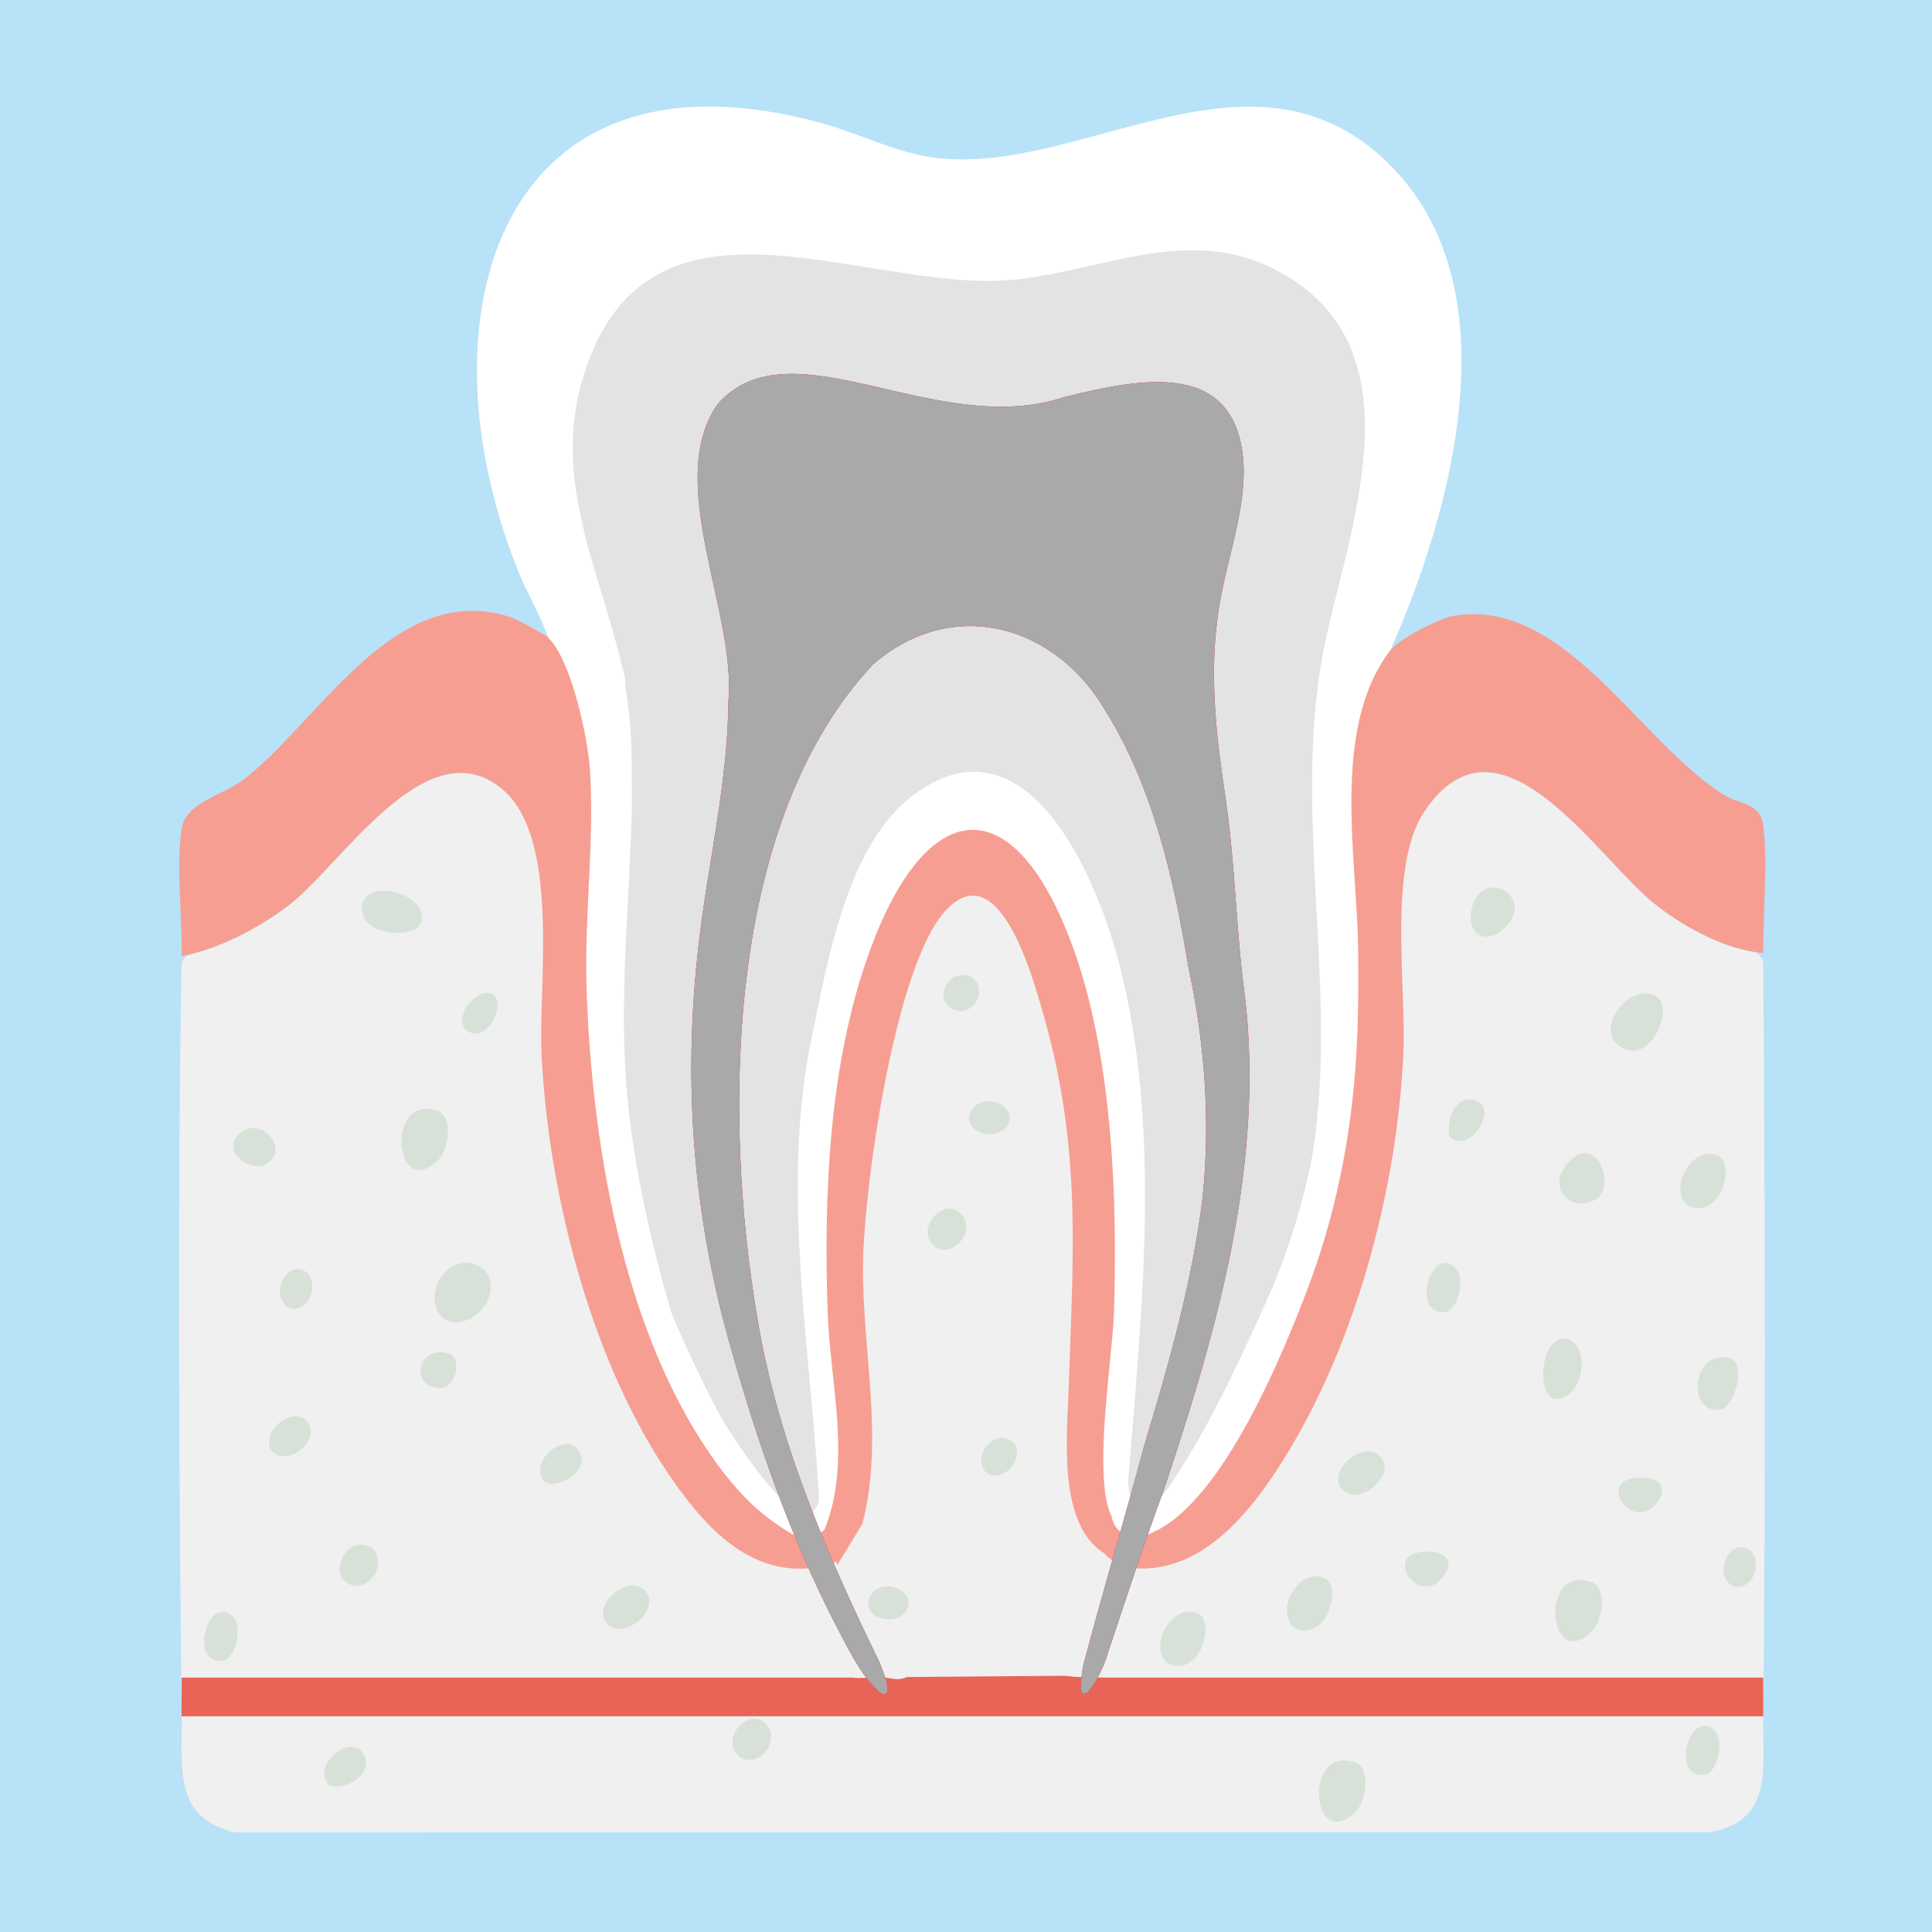
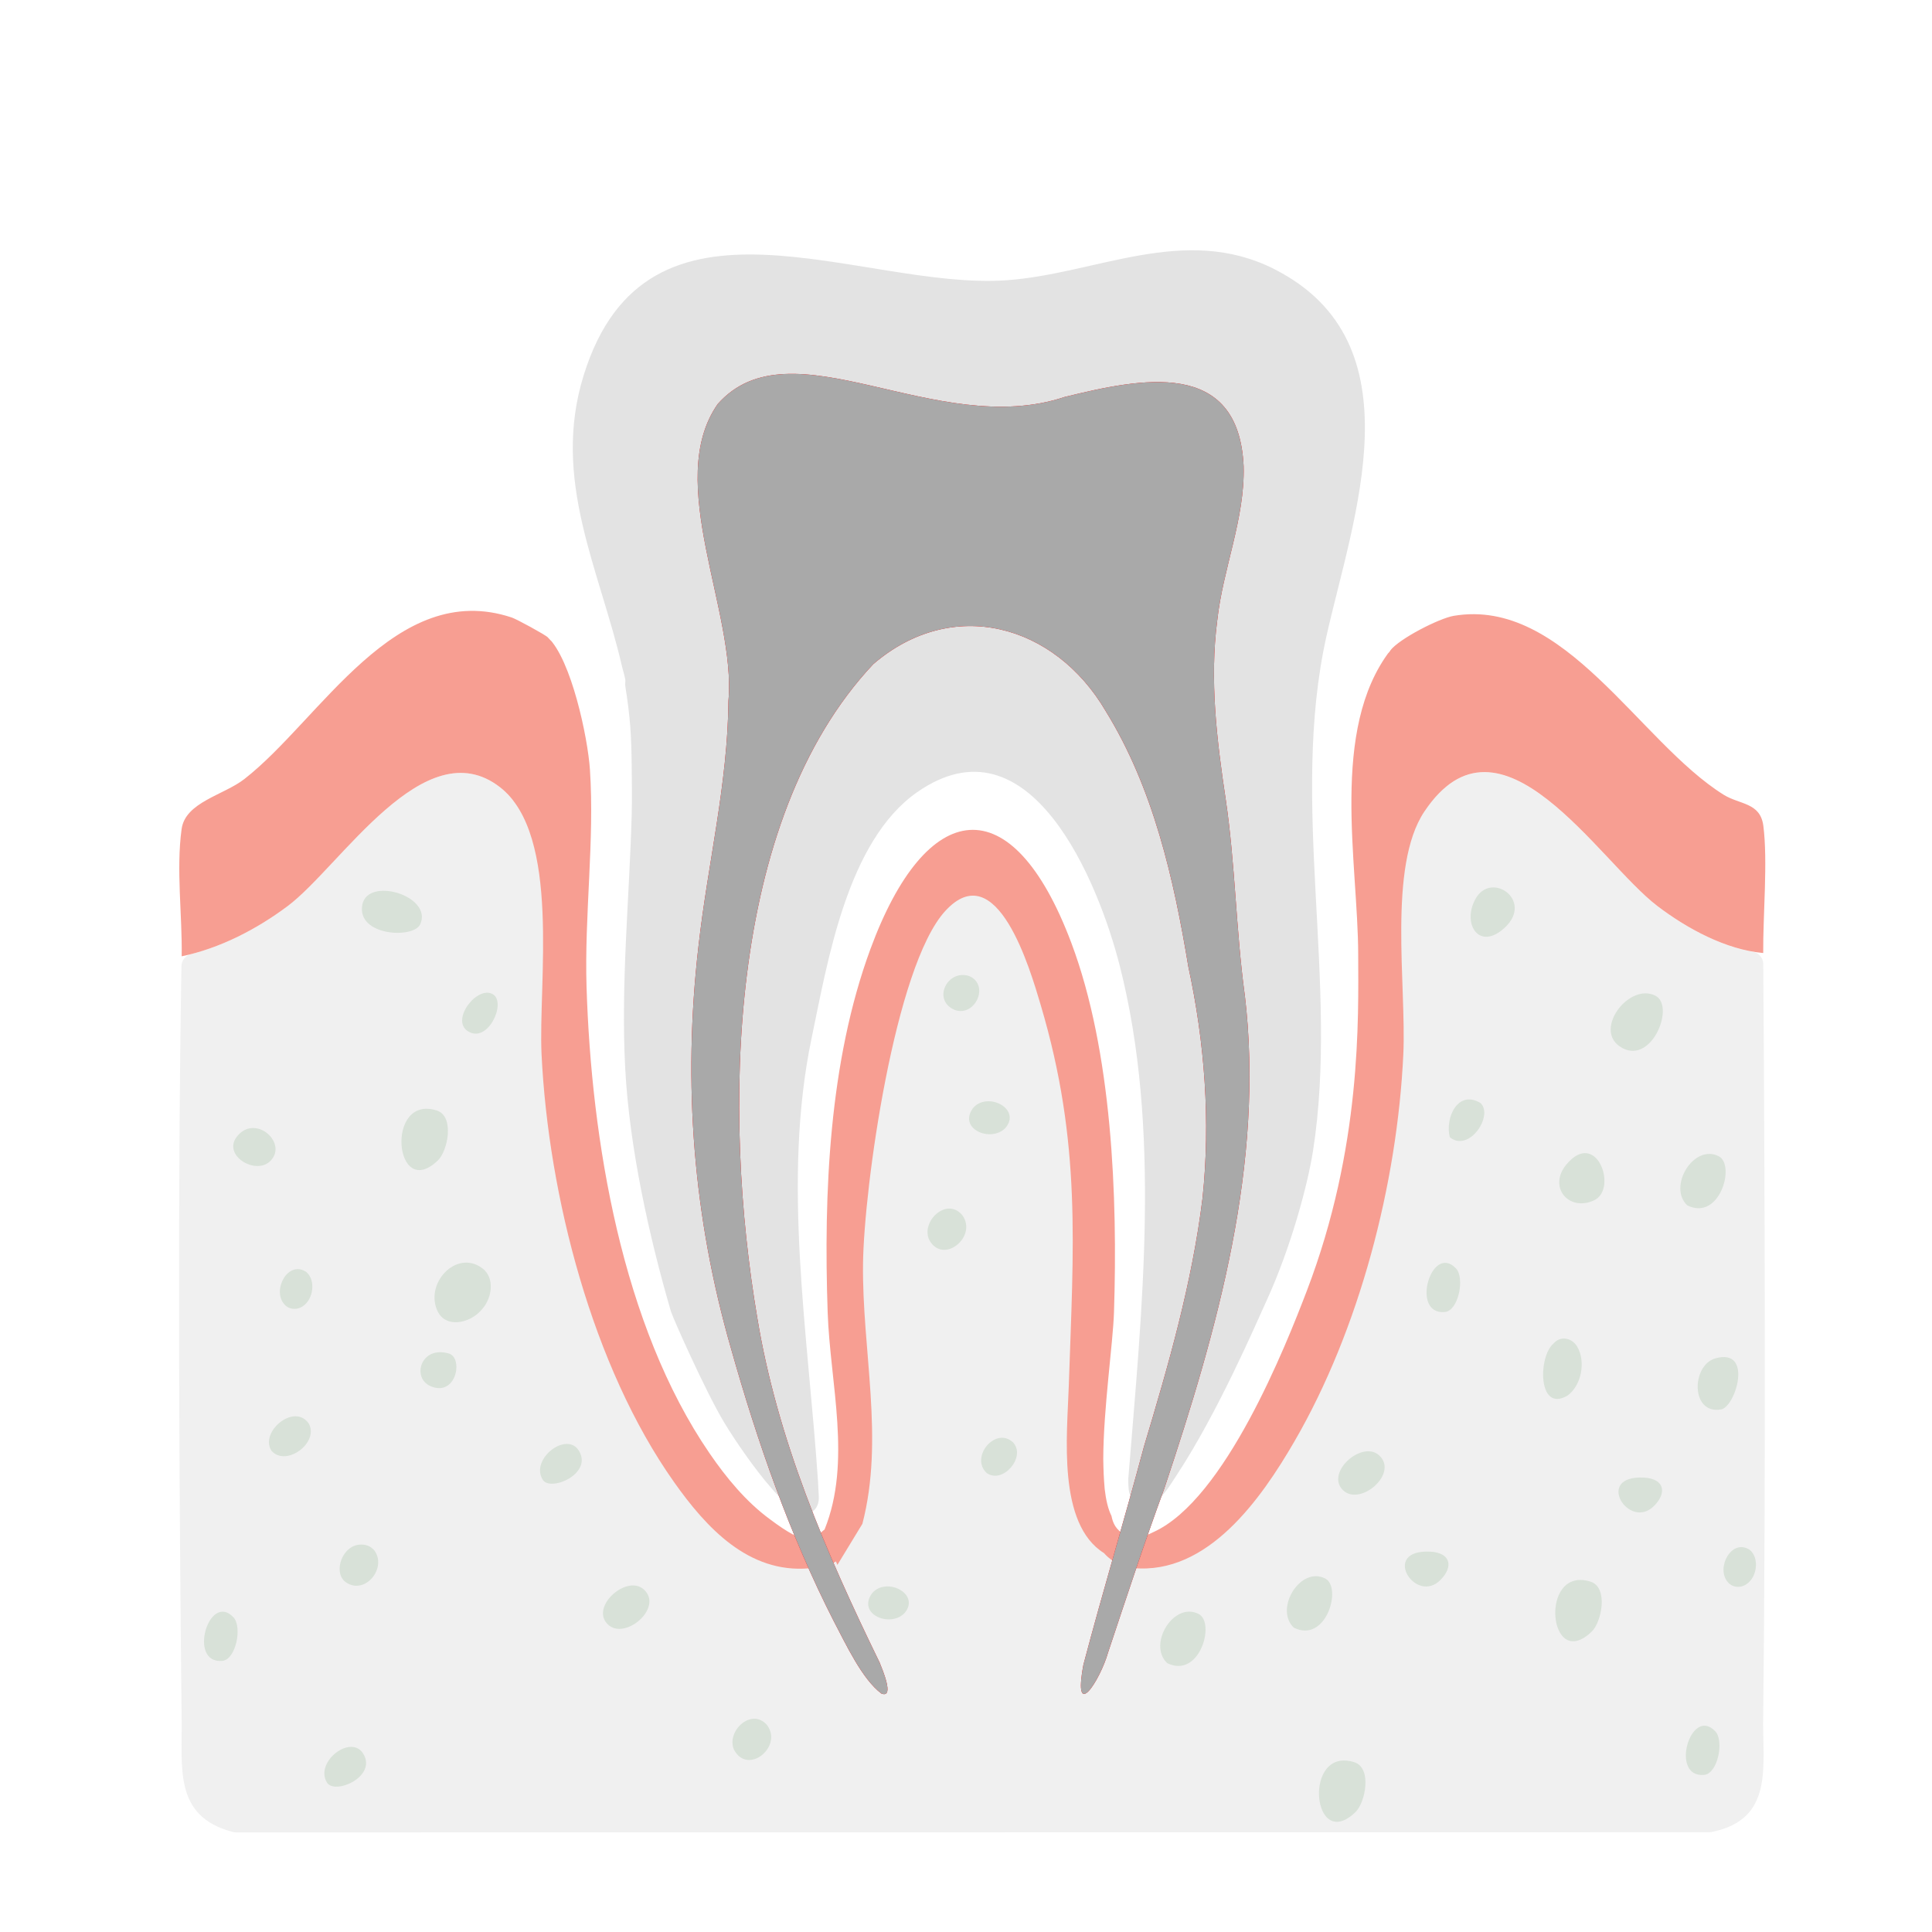
<svg xmlns="http://www.w3.org/2000/svg" viewBox="0 0 600 600">
  <defs>
    <style>      .cls-3 { fill: #b8e2f8; }      .pulpa { fill: red; }      .inflamacion { fill: none; stroke: darkred; stroke-width: 12; opacity: 0; }       .cls-1 {        fill: #e3e3e3;      }      .cls-2 {        fill: #e86456;      }      .cls-4 {        fill: #fff;      }      .cls-5 {        fill: #f0f0f0;      }      .cls-6 {        fill: #fbe9ce;      }      .cls-7 {        fill: #e38173;      }      .cls-8 {        fill: #d8e1d8;      }      .cls-9 {        fill: #f79e92;      }    </style>
    <mask id="rellenoMask">
      <rect width="600" height="600" fill="black" />
      <rect width="600" height="600" y="600" fill="white">
        <animate attributeName="y" dur="10s" repeatCount="indefinite" values="600;600;0;0" keyTimes="0;0.4;0.5;1" />
      </rect>
    </mask>
  </defs>
-   <rect class="cls-3" width="600" height="600" />
  <g id="Capa_1" data-name="Capa 1">
    <path class="cls-5" d="M547.58,533c.81-73.77.53-159.45.02-233.58-.01-1.89-1.37-3.52-3.24-3.84-10.62-1.82-21.34-7.85-29.65-14.17-16.37-12.46-42.45-54.23-64.63-37.82-.1.07-.19.14-.29.2-19.55,11.67-166.78,40.46-288.8,5.72-.77-.22-1.46-.66-1.96-1.28-1.13-1.4-2.38-2.67-3.78-3.75-23.45-18.2-49.55,24.69-65.97,36.95-8.86,6.62-19.18,12.13-29.97,14.89-1.72.44-2.93,1.96-2.96,3.74-1.24,73.79-.74,159.4.05,232.94.3,15.71-2.78,31.05,15.91,35.94.33.09.67.13,1.01.13l457.4-.04c.27,0,.54-.03.8-.08,19.63-3.91,15.76-20.51,16.05-35.95Z" />
-     <path class="cls-6" d="M254.08,472c-.48-.15-.89-.49-1-1,.33.29.81.61,1,1Z" />
  </g>
  <g id="Capa_3" data-name="Capa 3">
-     <path class="cls-2" d="M547.58,521h-206.65s0-.02,0-.03c-3.43-.02-6.86-.1-10.26-.53-.02,0-.05,0-.07-.01l-48.94.39c-1.33.6-2.86.82-4.57.5-.97-.18-1.93-.29-2.91-.36-2.52.01-5.03.15-7.54.17-.6,0-1.17-.05-1.73-.13H56.41c.04,3.99-.08,8.02,0,12.01h491.17c.08-3.99-.04-8.01,0-12Z" />
-     <path class="cls-7" d="M370.88,315c3.17-.56,1.77,1.6,1.96,3.49,2.13,21.44,2.52,38.36-.11,59.86-.22,1.77-.08,9.25-2.85,8.65,2.52-26.37,3.79-45.32,1-72Z" />
    <path class="cls-9" d="M547.62,256.46c-.95-7.29-7.33-6.53-12.33-9.65-26.28-16.41-49.41-61.34-83.8-55.56-4.53.76-16.91,7.09-19.72,10.75-.17.22-.31.44-.48.66-26.71,7.83-54.99,8.09-82.61,9.13-29.19,1.11-58.41,1.74-87.62,1.9-7.3.04-14.61.05-21.91.03-5.07-.01-11.21-1.01-16.47-.18-2.76-.23-5.62-.08-8.35-.37-3.83-.4-7.63-1.11-11.36-2.05-11.14-2.79-21.13-8.85-31.97-12.29-.26-.3-.52-.58-.78-.84-.94-.9-9.72-5.69-11.27-6.21-36.17-12.07-59.43,31.77-83.09,50.18-6.42,4.99-18.31,7.16-19.46,15.51-1.74,12.55.24,26.92.02,39.52,11.84-2.46,23.23-8.36,32.88-15.57,16.42-12.26,42.52-55.16,65.97-36.95,19.06,14.79,11.84,60.91,12.92,83.06,2.13,43.73,15.74,96.86,41.16,132.77,10,14.14,23.1,28.39,41.95,26.75,1.47.11,3-.14,4.46-.48,1.39-.32,2.69-.88,3.84-1.66.15.36.3.71.47,1.07l7.75-12.74c6.87-26.36-.13-53.87.2-80.8.29-23.65,9.83-92.28,25.49-109.47,16.08-17.65,26.41,18.07,29.72,29.24,12.71,42.86,10.12,74.9,8.69,118.23-.51,15.34-3.58,42.83,10.95,51.9,2.48,2.84,5.72,4.11,9.17,4.28-.04.12-.08.23-.12.35,23.19,2.19,39.76-21.54,50.08-39.33,20.19-34.79,31.92-80.02,33.81-120.13,1.01-21.4-4.88-58.37,6.53-75.46,23.58-35.29,54.06,15.39,72.38,29.33,9.15,6.96,21.22,13.56,32.86,14.59-.08-11.74,1.46-28.57.04-39.54Z" />
    <path class="cls-8" d="M150.54,394.52c3.22,3.35,1.96,9.28-1.15,12.42-3.53,4.07-11.29,5.8-13.71-.22-3.63-8.88,6.84-19.27,14.73-12.34l.13.14ZM135.63,344.87c-16.12-5.09-13.15,28.51.38,15.49,3.07-2.95,5.23-13.72-.38-15.49ZM493.96,491.2c-16.12-5.09-13.15,28.51.38,15.49,3.07-2.95,5.23-13.72-.38-15.49ZM420.58,547.27c-16.12-5.09-13.15,28.51.38,15.49,3.07-2.95,5.23-13.72-.38-15.49ZM112.52,280.99c-1.82,9.7,15.93,10.64,17.99,6.05,3.97-8.82-16.32-14.95-17.99-6.05ZM84.32,450.55c4.47,5.13,14.9-2.48,11.56-8.47-4.5-6.47-15.19,2.56-11.65,8.34l.09.13ZM179.86,450.66c-3.74-6.42-15.28,2.41-11.34,8.85,2.38,3.89,15.5-1.72,11.34-8.85ZM112.88,544.74c-3.74-6.42-15.28,2.41-11.34,8.85,2.38,3.89,15.5-1.72,11.34-8.85ZM74.51,351.97c-6.66,6.06,4.4,13.19,9.25,8.77,5.7-5.19-3.36-14.14-9.25-8.77ZM95.04,394.97c-5.58-3.63-10.56,5.57-6.83,9.98,1.42,1.81,4.06,1.98,5.89.67,3.19-2.11,4.04-7.96,1.08-10.54l-.14-.11ZM543.37,481.3c-5.58-3.63-10.56,5.57-6.83,9.98,1.42,1.81,4.06,1.98,5.89.67,3.19-2.11,4.04-7.96,1.08-10.54l-.14-.11ZM145.24,320.21c6.22,4.11,12.11-8.77,7.89-11.4-4.8-2.99-13.26,7.86-7.89,11.4ZM502.94,324.92c9.67,6.75,17.5-12.43,11.19-15.68-8.07-4.16-19.1,10.16-11.19,15.68ZM401.82,505.5c10.06,4.96,15.04-12.54,9.77-15.26-7.75-4.01-15.95,9.44-9.77,15.26ZM524.01,374.35c10.06,4.96,15.04-12.54,9.77-15.26-7.75-4.01-15.95,9.44-9.77,15.26ZM362.49,516.5c10.06,4.96,15.04-12.54,9.77-15.26-7.75-4.01-15.95,9.44-9.77,15.26ZM486.85,433.37c4.28-3.1,5.66-10.48,3.01-15.07-1.54-2.79-5.25-3.63-7.41-1.04-4.75,3.89-4.95,21.5,4.23,16.22l.16-.11ZM486.46,361.64c-5.81,6.97.72,14.8,8.62,11.12,7.46-3.48.74-22.35-8.62-11.12ZM534.49,437.71c4.57-.81,10.05-19.18-1.73-15.87-7.55,2.12-7.73,17.54,1.73,15.87ZM466.24,289.01c11.2-8.7-3.12-19.16-8.13-9.64-3.88,7.38.87,15.28,8.13,9.64ZM428.31,451.98c-5.29-4.85-16.78,5.33-11.26,10.78,5.3,5.23,17.41-5.14,11.26-10.78ZM199.98,493.65c-5.29-4.85-16.78,5.33-11.26,10.78,5.3,5.23,17.41-5.14,11.26-10.78ZM448.7,407.46c4.27-.38,6.27-10.61,3.46-13.55-7.66-8.02-14.26,14.52-3.46,13.55ZM529.23,551.21c4.27-.38,6.27-10.61,3.46-13.55-7.66-8.02-14.26,14.52-3.46,13.55ZM69.03,515.8c4.27-.38,6.27-10.61,3.46-13.55-7.66-8.02-14.26,14.52-3.46,13.55ZM444.27,481.89c-15.71-.87-4.71,16.69,3.12,8.74,4.08-4.14,3.06-8.4-3.12-8.74ZM510.61,458.89c-15.71-.87-4.71,16.69,3.12,8.74,4.08-4.14,3.06-8.4-3.12-8.74ZM450.24,353.17c5.93,4.87,13.65-6.61,9.58-10.59-7.03-4.28-11.09,4.46-9.58,10.59ZM298.75,377.26c-4.85-5.51-12.72,2.02-10.22,7.69,4.24,8.08,15.2-.89,10.33-7.55l-.11-.15ZM238.17,535.69c-4.85-5.51-12.72,2.02-10.22,7.69,4.24,8.08,15.2-.89,10.33-7.55l-.11-.15ZM116.29,481.55c-1.13-1.4-2.72-1.96-4.45-1.86-5.53.27-8.32,8.26-4.82,11.4,5.84,4.71,13.19-3.67,9.39-9.38l-.11-.15ZM312.21,350.34c5.18-5.98-5.64-11.54-10.09-6.15-4.56,6.44,5.44,10.61,9.95,6.28l.14-.13ZM280.87,501.01c5.18-5.98-5.64-11.54-10.09-6.15-4.56,6.44,5.44,10.61,9.95,6.28l.14-.13ZM300.97,303.12c-6.75-2.22-11.58,7.45-4.51,10.51,6.27,2.33,10.95-7.56,4.68-10.44l-.17-.07ZM133.7,430.48c8.01,3.48,10.29-8.81,5.68-10.14-8.73-2.53-11.6,7.58-5.68,10.14ZM306.5,457.51c4.97,3.42,12.25-5.04,8.13-9.55-5.41-5.08-13.44,4.49-8.26,9.44l.14.11Z" />
    <path class="cls-4" d="M433.33,52.95c-43.04-45.79-98.19,3.14-144.55-4.21-11.72-1.86-22.25-7.37-33.48-10.46-99.77-27.45-125.93,59.05-94.82,137.98,2.9,7.37,7.08,14.27,9.75,21.74,7.2,6.92,12.31,30.99,12.98,41,1.47,21.94-1.75,45.2-1.05,67.55,1.49,47.53,10.95,105.01,38.18,144.76,5.13,7.49,11.32,15.06,18.83,20.55,5.37,4.04,9.48,6.35,11.79,6.12s5.09-3.07,5.12-2.98c8.49-21.06,1.72-45.33.96-67.46-1.27-37.01.43-77.91,13.27-112.78,17.32-47.03,43.94-50.99,62.38-2,12.7,33.75,14.43,78.89,13.27,114.78-.32,9.78-3.29,29.91-3.33,45.56.06,3.67.13,5.59.44,9.32.39,3.4,1.06,6.27,2.11,8.37.44,2.27,1.4,4.3,3.99,5.73,2.14,1.18,4.68,1.22,6.79.3.98-.38,1.03-.47,2.23-1.01,22.26-10.04,41.22-58.11,47.61-74.81,17.16-44.79,16.04-84.81,16-104.55-.05-28.51-8.88-69.87,9.95-94.45,18.97-42.73,37.72-110.58,1.55-149.05Z" />
    <path class="cls-1" d="M395.76,83.58c-27.9-14.14-55.46,1.53-83.24,3.46-45.37,3.16-111.52-34.11-131.26,29.52-10.06,32.45,4.89,60.01,11.92,90.44.3,1.32.68,2.3,1,4,.12.61-.1,1.37,0,2,1.53,9.7,1.89,14.93,2,25,.05,4.97.14,10.03,0,15-.72,26.11-3.39,52.23-2.03,78.54,1.29,24.87,7.47,52.62,14.22,75.76.52,1.79,10.63,24.63,16.52,34.45,3.53,5.87,9.64,14.65,14.5,20.21,2.11,2.42,4.32,4.74,6.59,7.08,2.35,2.42,5.24,1.64,7.03-.23.29-.31.55-.63.72-1.07.52-.99.63-2.13.54-3.34-.11-1.33-.12-2.69-.2-3.89-3.03-45.89-11.34-93.69-2-138.2,4.92-23.47,10.97-61.11,32.77-76.3,34.96-24.36,56.21,27.74,62.86,53.74,13,50.83,6.97,106.68,2.7,159.44-.02,1.24.03,3.41.33,4.49,1.12,4.04,4.15,5.37,5.95,4.34,4.27-2.44,6.5-6.5,9.03-10.35,12.48-19.06,23.99-45.72,27.71-53.9,7.55-16.57,12.7-35.83,14.34-46.32,8.16-51.93-7.37-108.07,4.17-159.83,8.16-36.6,28.98-91.14-16.16-114.03Z" />
  </g>
  <path class="inflamacion" d="M386.52,308.63c-2.7-20.03-2.89-40.18-5.84-60.21-2.78-18.42-5.07-37.16-2.66-55.72,1.75-16.07,8.62-31.6,8.2-47.89-1.54-33.69-31.93-27.33-55.6-21.52-40.01,13.36-84.91-23.58-107.74,2.21-16.73,24.03,5.84,64.53,3.34,92.19-.21,25.82-6.42,50.53-9.29,76.09-5.01,43.11-1.5,84.63,10.05,124.85,8.26,29.28,18.21,57.9,31.95,84.82,3.77,7.13,8.81,18.06,14.83,22.52,4.17,1.52.14-7.8-.6-9.68-16.66-34.15-31.79-69.34-37.99-107.08-10.68-62.83-9.83-154.14,36.01-202.94,24.58-21.16,56.34-12.54,72.23,14.6,14.77,23.92,21.12,51.98,25.65,79.39,5.09,23.48,6.91,47.87,4.4,71.84-3.25,26.4-10.5,51.57-18.19,77.15-6.21,23.23-12.74,44.78-18.8,67.73-3.38,18.21,5.19,4.84,7.64-3.76,5.69-17.06,11.28-34.09,17.47-50.94,16.44-49.28,31.26-100.97,24.98-153.45l-.02-.2Z">
    <animate attributeName="opacity" dur="10s" repeatCount="indefinite" values="0;1;0;1;0;1;0;0;0;0" keyTimes="0;0.05;0.1;0.15;0.2;0.25;0.3;0.4;0.5;1" />
  </path>
  <path class="pulpa" d="M386.52,308.63c-2.7-20.03-2.89-40.18-5.84-60.21-2.78-18.42-5.07-37.16-2.66-55.72,1.75-16.07,8.62-31.6,8.2-47.89-1.54-33.69-31.93-27.33-55.6-21.52-40.01,13.36-84.91-23.58-107.74,2.21-16.73,24.03,5.84,64.53,3.34,92.19-.21,25.82-6.42,50.53-9.29,76.09-5.01,43.11-1.5,84.63,10.05,124.85,8.26,29.28,18.21,57.9,31.95,84.82,3.77,7.13,8.81,18.06,14.83,22.52,4.17,1.52.14-7.8-.6-9.68-16.66-34.15-31.79-69.34-37.99-107.08-10.68-62.83-9.83-154.14,36.01-202.94,24.58-21.16,56.34-12.54,72.23,14.6,14.77,23.92,21.12,51.98,25.65,79.39,5.09,23.48,6.91,47.87,4.4,71.84-3.25,26.4-10.5,51.57-18.19,77.15-6.21,23.23-12.74,44.78-18.8,67.73-3.38,18.21,5.19,4.84,7.64-3.76,5.69-17.06,11.28-34.09,17.47-50.94,16.44-49.28,31.26-100.97,24.98-153.45l-.02-.2Z" />
  <path fill="darkgray" mask="url(#rellenoMask)" d="M386.52,308.63c-2.7-20.03-2.89-40.18-5.84-60.21-2.78-18.42-5.07-37.16-2.66-55.72,1.75-16.07,8.62-31.6,8.2-47.89-1.54-33.69-31.93-27.33-55.6-21.52-40.01,13.36-84.91-23.58-107.74,2.21-16.73,24.03,5.84,64.53,3.34,92.19-.21,25.82-6.42,50.53-9.29,76.09-5.01,43.11-1.5,84.63,10.05,124.85,8.26,29.28,18.21,57.9,31.95,84.82,3.77,7.13,8.81,18.06,14.83,22.52,4.17,1.52.14-7.8-.6-9.68-16.66-34.15-31.79-69.34-37.99-107.08-10.68-62.83-9.83-154.14,36.01-202.94,24.58-21.16,56.34-12.54,72.23,14.6,14.77,23.92,21.12,51.98,25.65,79.39,5.09,23.48,6.91,47.87,4.4,71.84-3.25,26.4-10.5,51.57-18.19,77.15-6.21,23.23-12.74,44.78-18.8,67.73-3.38,18.21,5.19,4.84,7.64-3.76,5.69-17.06,11.28-34.09,17.47-50.94,16.44-49.28,31.26-100.97,24.98-153.45l-.02-.2Z" />
</svg>